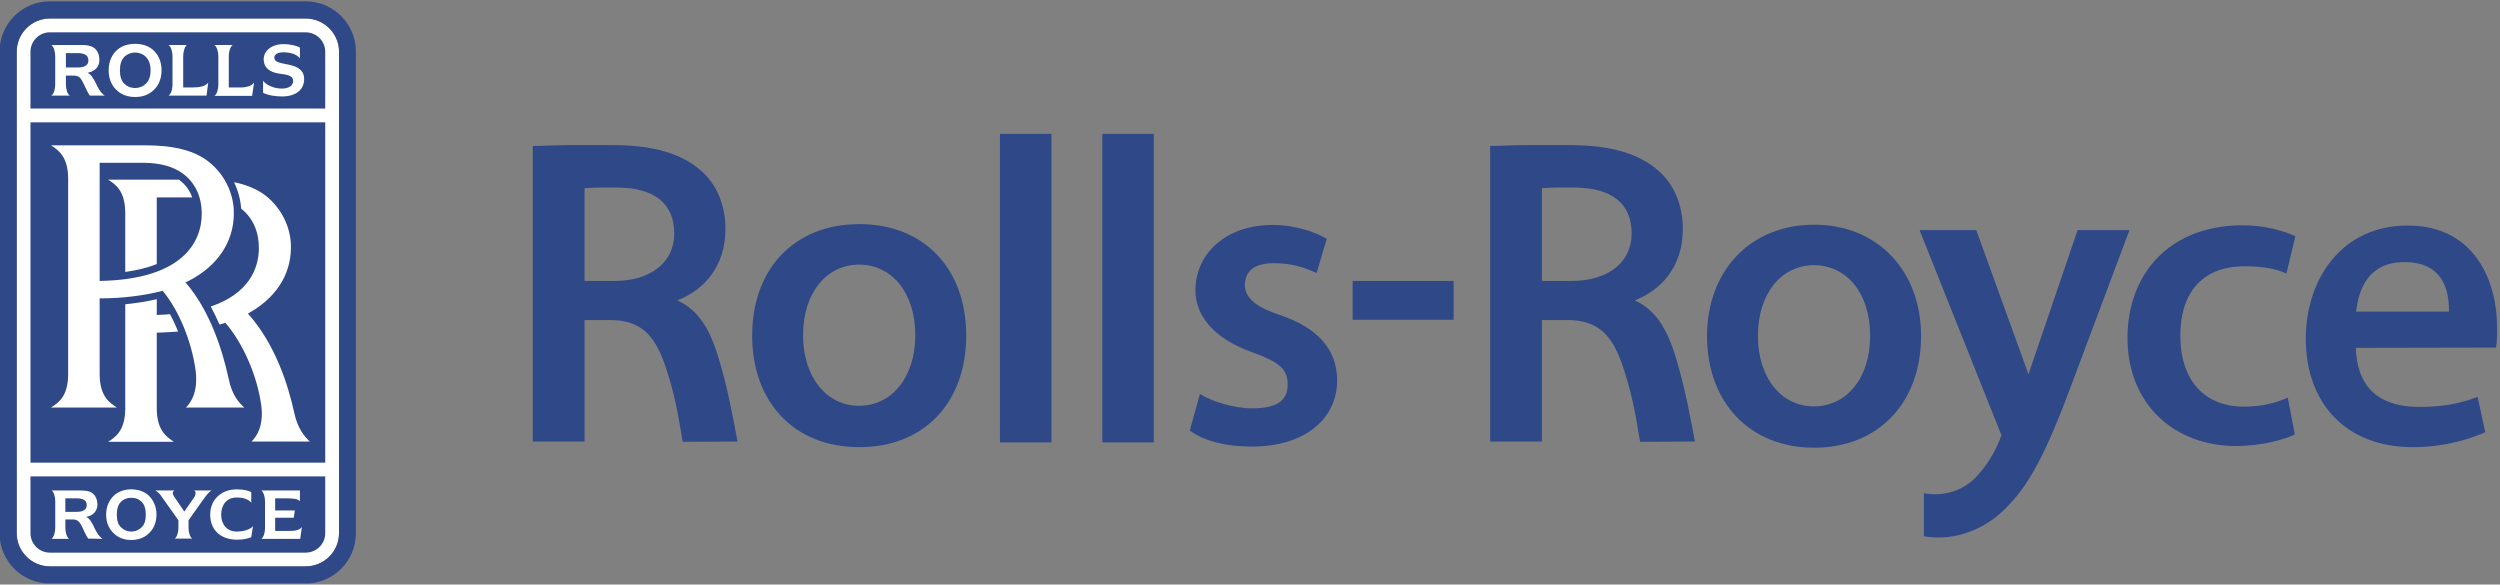
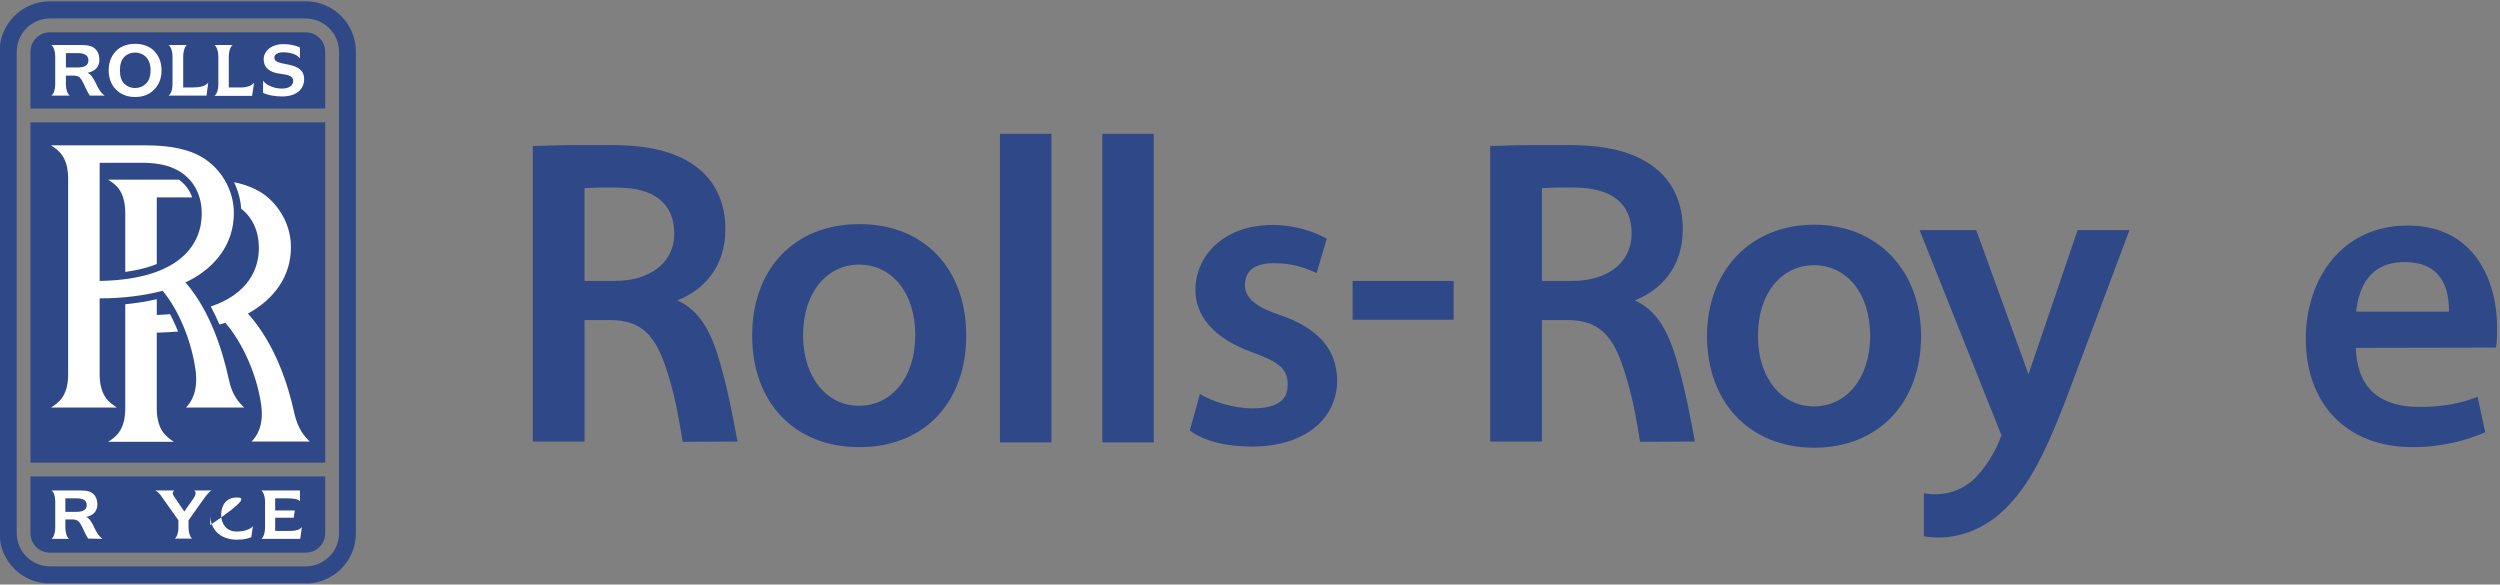
<svg xmlns="http://www.w3.org/2000/svg" xmlns:ns1="http://www.inkscape.org/namespaces/inkscape" xmlns:ns2="http://sodipodi.sourceforge.net/DTD/sodipodi-0.dtd" version="1.1" id="Layer_1" x="0px" y="0px" viewBox="0 0 1000 233.803" enable-background="new 0 0 260 23" xml:space="preserve" ns1:version="0.48.5 r10040" width="100%" height="100%" ns2:docname="A.svg">
  <rect x="0" y="0" width="1000" height="233.803" fill="#808080" stroke="none" />
  <defs id="defs15">
    <clipPath clipPathUnits="userSpaceOnUse" id="clipPath3134">
-       <path ns1:connector-curvature="0" d="m 320.487,31.128 256.035,0 0,34.372 -256.035,0 0,-34.372 z" id="path3136" />
-     </clipPath>
+       </clipPath>
    <clipPath clipPathUnits="userSpaceOnUse" id="clipPath8805">
      <path ns1:connector-curvature="0" d="M 0,0 864,0 864,612 0,612 0,0 z" id="path8807" />
    </clipPath>
    <clipPath clipPathUnits="userSpaceOnUse" id="clipPath8729">
      <path ns1:connector-curvature="0" d="M 0,0 864,0 864,612 0,612 0,0 z" id="path8731" />
    </clipPath>
    <clipPath clipPathUnits="userSpaceOnUse" id="clipPath8711">
      <path ns1:connector-curvature="0" d="M 0,0 864,0 864,612 0,612 0,0 z" id="path8713" />
    </clipPath>
    <clipPath clipPathUnits="userSpaceOnUse" id="clipPath8695">
      <path ns1:connector-curvature="0" d="M 0,0 864,0 864,612 0,612 0,0 z" id="path8697" />
    </clipPath>
    <clipPath clipPathUnits="userSpaceOnUse" id="clipPath8675">
      <path ns1:connector-curvature="0" d="M 0,0 864,0 864,612 0,612 0,0 z" id="path8677" />
    </clipPath>
    <clipPath clipPathUnits="userSpaceOnUse" id="clipPath11149">
      <path ns1:connector-curvature="0" d="m 0,1296 2016,0 L 2016,0 0,0 0,1296 z" id="path11151" />
    </clipPath>
    <clipPath clipPathUnits="userSpaceOnUse" id="clipPath12062">
      <path ns1:connector-curvature="0" d="m 58.11,200.34 113.386,0 0,26.423 -113.386,0 0,-26.423 z" id="path12064" />
    </clipPath>
  </defs>
  <ns2:namedview pagecolor="#ffffff" bordercolor="#666666" borderopacity="1" objecttolerance="10" gridtolerance="10" guidetolerance="10" ns1:pageopacity="0" ns1:pageshadow="2" ns1:window-width="1054" ns1:window-height="1026" id="namedview13" showgrid="false" fit-margin-left="0.5" fit-margin-bottom="0.5" fit-margin-top="0.5" fit-margin-right="0.5" ns1:zoom="0.44423077" ns1:cx="596.49037" ns1:cy="-41.308897" ns1:window-x="856" ns1:window-y="-19" ns1:window-maximized="0" ns1:current-layer="g11203" showguides="true" ns1:guide-bbox="true" />
  <g transform="matrix(4.256,0,0,-4.256,-6784.213,608.296)" id="g11145">
    <g id="g11147" clip-path="url(#clipPath11149)">
      <g id="g11203" transform="translate(1894.574,128.484)">
        <g id="g11986" transform="matrix(2.07,0,0,2.07,-298.969,9.583)">
-           <path d="m 0,0 c 0,0.83 0.677,1.507 1.507,1.507 l 11.608,0 c 0.842,0 1.519,-0.677 1.519,-1.507 l 0,-21.862 c 0,-0.83 -0.677,-1.507 -1.519,-1.507 l -11.608,0 C 0.677,-23.369 0,-22.692 0,-21.862 L 0,0" style="fill:#ffffff;fill-opacity:1;fill-rule:nonzero;stroke:none" id="path11988" ns1:connector-curvature="0" />
-         </g>
+           </g>
        <g id="g11990" transform="matrix(2.07,0,0,2.07,-206.32,-27.135)">
          <path d="m 0,0 2.222,0 0,14.009 -2.337,0 0,-14.009" style="fill:#2f4887;fill-opacity:1;fill-rule:nonzero;stroke:none" id="path11992" ns1:connector-curvature="0" />
        </g>
        <g id="g11994" transform="matrix(2.07,0,0,2.07,-196.699,-27.135)">
          <path d="m 0,0 2.222,0 0,14.009 -2.337,0 0,-14.009" style="fill:#2f4887;fill-opacity:1;fill-rule:nonzero;stroke:none" id="path11996" ns1:connector-curvature="0" />
        </g>
        <g id="g11998" transform="matrix(2.07,0,0,2.07,-119.725,-35.963)">
          <path d="m 0,0 c 1.443,-0.243 2.733,0.345 3.588,1.149 1.201,1.137 1.967,2.618 3.244,6.079 l 2.452,6.538 0.051,0.14 -2.35,0 -0.025,-0.063 -2.21,-6.487 -2.349,6.487 -0.026,0.063 -2.567,0 0.052,-0.14 3.664,-9.181 C 3.231,3.767 2.758,3.078 2.299,2.618 1.711,2.056 0.894,1.801 0,1.954 L 0,0" style="fill:#2f4887;fill-opacity:1;fill-rule:nonzero;stroke:none" id="path12000" ns1:connector-curvature="0" />
        </g>
        <g id="g12002" transform="matrix(2.07,0,0,2.07,-130.033,-6.675)">
          <path d="m 0,0 c -2.886,0 -4.865,-2.081 -4.865,-5.057 0,-3.026 1.953,-5.069 4.865,-5.069 2.912,0 4.853,2.043 4.853,5.069 C 4.853,-2.081 2.873,0 0,0 m -0.013,-8.249 c -1.456,0 -2.541,1.264 -2.541,3.205 0,1.941 1.085,3.205 2.541,3.205 1.482,0 2.554,-1.264 2.554,-3.205 0,-1.941 -1.085,-3.205 -2.554,-3.205" style="fill:#2f4887;fill-opacity:1;fill-rule:nonzero;stroke:none" id="path12004" ns1:connector-curvature="0" />
        </g>
        <g id="g12006" transform="matrix(2.07,0,0,2.07,-219.775,-6.621)">
          <path d="m 0,0 c -2.963,0 -4.865,-2.043 -4.865,-5.057 0,-3.026 1.902,-5.07 4.865,-5.07 2.963,0 4.853,2.044 4.853,5.07 C 4.853,-2.043 2.963,0 0,0 m -0.013,-8.249 c -1.456,0 -2.541,1.277 -2.541,3.205 0,1.941 1.085,3.205 2.541,3.205 1.482,0 2.554,-1.264 2.554,-3.205 0,-1.928 -1.085,-3.205 -2.554,-3.205" style="fill:#2f4887;fill-opacity:1;fill-rule:nonzero;stroke:none" id="path12008" ns1:connector-curvature="0" />
        </g>
        <path d="m -173.412,-15.609 9.491,0 0,3.647 -9.491,0 0,-3.647 z" style="fill:#2f4887;fill-opacity:1;fill-rule:nonzero;stroke:none" id="path12010" ns1:connector-curvature="0" />
        <g id="g12012" transform="matrix(2.07,0,0,2.07,-233.125,-18.807)">
          <path d="m 0,0 c 0.485,-1.533 0.741,-3.065 0.919,-3.984 l -2.49,-0.013 c -0.14,0.792 -0.281,1.89 -0.715,3.218 -0.498,1.583 -1.124,2.311 -2.605,2.311 l -1.136,0 0,-5.516 -2.35,0 0,13.421 c 0.498,0 1.085,0.038 1.711,0.038 l 1.89,0 c 1.903,0 3.154,-0.396 4.023,-1.149 C -0.026,7.7 0.37,6.755 0.37,5.67 0.37,3.895 -0.664,2.873 -1.813,2.426 -0.971,2.03 -0.434,1.341 0,0 m -4.533,7.547 -0.779,0 c -0.332,0 -0.549,-0.026 -0.715,-0.026 l 0,-4.214 1.366,0 c 1.609,0 2.707,0.83 2.707,2.146 0,1.366 -0.894,2.081 -2.579,2.094" style="fill:#2f4887;fill-opacity:1;fill-rule:nonzero;stroke:none" id="path12014" ns1:connector-curvature="0" />
        </g>
        <g id="g12016" transform="matrix(2.07,0,0,2.07,-143.145,-18.807)">
          <path d="m 0,0 c 0.485,-1.533 0.741,-3.065 0.919,-3.984 l -2.49,-0.013 c -0.14,0.792 -0.281,1.89 -0.715,3.218 -0.498,1.583 -1.124,2.311 -2.605,2.311 l -1.136,0 0,-5.516 -2.35,0 0,13.421 c 0.498,0 1.085,0.038 1.711,0.038 l 1.89,0 c 1.903,0 3.154,-0.396 4.023,-1.149 C -0.026,7.7 0.37,6.755 0.37,5.67 0.37,3.895 -0.664,2.873 -1.813,2.426 -0.971,2.03 -0.434,1.341 0,0 m -4.533,7.547 -0.779,0 c -0.332,0 -0.549,-0.026 -0.715,-0.026 l 0,-4.214 1.366,0 c 1.609,0 2.707,0.83 2.707,2.146 0,1.366 -0.894,2.081 -2.579,2.094" style="fill:#2f4887;fill-opacity:1;fill-rule:nonzero;stroke:none" id="path12018" ns1:connector-curvature="0" />
        </g>
        <g id="g12020" transform="matrix(2.07,0,0,2.07,-187.765,-22.587)">
          <path d="m 0,0 c 0.536,-0.332 1.52,-0.651 2.375,-0.651 1.149,0 1.609,0.37 1.609,1.072 0,0.715 -0.37,1.022 -1.596,1.469 -1.801,0.638 -2.592,1.698 -2.592,2.822 0,1.622 1.341,2.963 3.499,2.963 1.021,0 1.915,-0.307 2.464,-0.626 L 5.299,5.491 C 4.776,5.734 4.163,5.951 3.295,5.938 2.401,5.925 2.043,5.517 2.043,4.942 2.043,4.278 2.72,3.895 3.588,3.601 5.312,3.026 6.232,2.056 6.232,0.6 6.219,-1.124 4.776,-2.388 2.35,-2.388 c -1.099,0 -2.146,0.23 -2.81,0.728 L 0,0" style="fill:#2f4887;fill-opacity:1;fill-rule:nonzero;stroke:none" id="path12022" ns1:connector-curvature="0" />
        </g>
        <g id="g12024" transform="matrix(2.07,0,0,2.07,-84.86,-26.394)">
-           <path d="m 0,0 c -0.485,-0.23 -1.494,-0.524 -2.72,-0.524 -2.797,0.026 -4.878,1.941 -4.878,4.904 0,2.886 1.877,5.121 5.248,5.121 0.958,0 1.852,-0.256 2.376,-0.498 L -0.383,7.304 c -0.409,0.205 -1.009,0.332 -1.916,0.332 -1.979,0 -2.911,-1.302 -2.898,-3.154 0,-2.069 1.136,-3.218 2.886,-3.218 0.894,0 1.519,0.205 1.992,0.409 L 0,0" style="fill:#2f4887;fill-opacity:1;fill-rule:nonzero;stroke:none" id="path12026" ns1:connector-curvature="0" />
-         </g>
+           </g>
        <g id="g12028" transform="matrix(2.07,0,0,2.07,-79.124,-18.252)">
          <path d="m 0,0 c 0.064,-1.979 1.251,-2.682 2.886,-2.682 1.162,0 1.954,0.192 2.643,0.46 L 5.874,-3.831 C 5.133,-4.15 4.023,-4.508 2.579,-4.508 c -3.039,0 -4.852,2.005 -4.852,4.917 0,2.732 1.647,5.146 4.623,5.146 3.115,0 4.061,-2.631 4.061,-4.584 0,-0.422 0,-0.741 -0.052,-0.958 L 0,0 z M 4.227,1.647 C 4.24,2.605 3.959,3.895 2.209,3.895 0.6,3.895 0.128,2.707 0.013,1.647 l 4.214,0" style="fill:#2f4887;fill-opacity:1;fill-rule:nonzero;stroke:none" id="path12030" ns1:connector-curvature="0" />
        </g>
        <g id="g12032" transform="matrix(2.07,0,0,2.07,-297.675,4.242)">
          <path d="m 0,0 0,2.58 c 0,0.485 0.396,0.881 0.881,0.881 l 11.608,0 c 0.498,0 0.894,-0.396 0.894,-0.881 L 13.383,0 0,0" style="fill:#2f4887;fill-opacity:1;fill-rule:nonzero;stroke:none" id="path12034" ns1:connector-curvature="0" />
        </g>
        <path d="m -297.675,-29.039 27.703,0 0,31.985 -27.703,0 0,-31.985 z" style="fill:#2f4887;fill-opacity:1;fill-rule:nonzero;stroke:none" id="path12036" ns1:connector-curvature="0" />
        <g id="g12038" transform="matrix(2.07,0,0,2.07,-275.814,6.858)">
          <path d="m 0,0 c 0.051,-0.077 0.166,-0.166 0.243,-0.204 0.217,-0.115 0.408,-0.154 0.613,-0.154 0.319,0 0.51,0.141 0.51,0.345 0,0.243 -0.242,0.281 -0.613,0.332 C 0.281,0.383 0.026,0.6 0.026,0.983 0.038,1.366 0.396,1.66 0.919,1.66 1.277,1.66 1.52,1.583 1.673,1.507 l 0,-0.498 C 1.622,1.098 1.507,1.162 1.392,1.213 1.239,1.264 1.085,1.29 0.919,1.29 0.664,1.29 0.511,1.188 0.511,1.06 0.511,0.843 0.715,0.817 1.162,0.728 1.609,0.639 1.877,0.447 1.864,0.051 1.852,-0.409 1.494,-0.715 0.856,-0.715 0.575,-0.715 0.217,-0.664 0,-0.549 L 0,0" style="fill:#ffffff;fill-opacity:1;fill-rule:nonzero;stroke:none" id="path12040" ns1:connector-curvature="0" />
        </g>
        <g id="g12042" transform="matrix(2.07,0,0,2.07,-291.542,6.647)">
          <path d="m 0,0 c -0.115,0.217 -0.204,0.383 -0.37,0.46 0.357,0.076 0.536,0.281 0.536,0.587 0,0.294 -0.128,0.524 -0.37,0.613 -0.154,0.064 -0.345,0.064 -0.639,0.064 l -1.175,0 c 0.115,-0.077 0.179,-0.307 0.179,-0.511 l 0,-1.29 c 0,-0.191 -0.064,-0.434 -0.179,-0.498 l 0.843,0 c -0.115,0.064 -0.179,0.307 -0.179,0.498 l 0,0.409 0.358,0 c 0.179,0 0.281,-0.064 0.358,-0.204 0.127,-0.205 0.217,-0.486 0.37,-0.703 l 0.677,0 C 0.204,-0.434 0.102,-0.217 0,0 m -0.332,1.022 c 0,-0.23 -0.192,-0.32 -0.485,-0.32 l -0.537,0 0,0.652 0.537,0 c 0.293,0 0.485,-0.09 0.485,-0.332" style="fill:#ffffff;fill-opacity:1;fill-rule:nonzero;stroke:none" id="path12044" ns1:connector-curvature="0" />
        </g>
        <g id="g12046" transform="matrix(2.07,0,0,2.07,-288.846,6.569)">
          <path d="M 0,0 C -0.14,0.128 -0.204,0.332 -0.204,0.613 -0.204,0.881 -0.14,1.085 0,1.226 0.115,1.341 0.281,1.417 0.485,1.417 0.69,1.417 0.856,1.341 0.971,1.226 1.111,1.085 1.188,0.881 1.188,0.613 1.188,0.332 1.111,0.128 0.971,0 0.856,-0.115 0.69,-0.192 0.485,-0.192 0.281,-0.192 0.115,-0.115 0,0 m 0.485,-0.6 c 0.32,0 0.588,0.089 0.792,0.268 0.243,0.204 0.409,0.511 0.409,0.945 0,0.421 -0.166,0.741 -0.409,0.945 C 1.073,1.724 0.805,1.813 0.485,1.813 0.166,1.813 -0.102,1.724 -0.306,1.558 -0.549,1.354 -0.715,1.034 -0.715,0.613 c 0,-0.434 0.166,-0.741 0.409,-0.945 C -0.102,-0.511 0.179,-0.6 0.485,-0.6" style="fill:#ffffff;fill-opacity:1;fill-rule:nonzero;stroke:none" id="path12048" ns1:connector-curvature="0" />
        </g>
        <g id="g12050" transform="matrix(2.07,0,0,2.07,-280.968,6.674)">
          <path d="m 0,0 c -0.128,-0.166 -0.396,-0.217 -0.69,-0.217 l -0.447,0 0,1.417 c 0,0.192 0.064,0.435 0.166,0.511 l -0.83,0 C -1.686,1.635 -1.622,1.392 -1.622,1.2 l 0,-1.289 c 0,-0.205 -0.064,-0.422 -0.179,-0.498 l 1.724,0 L 0,0" style="fill:#ffffff;fill-opacity:1;fill-rule:nonzero;stroke:none" id="path12052" ns1:connector-curvature="0" />
        </g>
        <g id="g12054" transform="matrix(2.07,0,0,2.07,-276.66,6.674)">
          <path d="m 0,0 c -0.128,-0.166 -0.396,-0.23 -0.69,-0.217 l -0.459,0 0,1.417 c 0,0.192 0.064,0.435 0.178,0.511 l -0.83,0 C -1.686,1.635 -1.622,1.392 -1.622,1.2 l 0,-1.289 c 0,-0.205 -0.064,-0.435 -0.179,-0.511 l 1.712,0 L 0,0" style="fill:#ffffff;fill-opacity:1;fill-rule:nonzero;stroke:none" id="path12056" ns1:connector-curvature="0" />
        </g>
        <g id="g12058" transform="matrix(2.07,0,0,2.07,-420.847,-455.083)">
          <g id="g12060" clip-path="url(#clipPath12062)">
            <g id="g12066" transform="translate(58.879,224.478)">
              <path d="m 0,0 c 0,0.83 0.677,1.507 1.507,1.507 l 11.608,0 c 0.842,0 1.519,-0.677 1.519,-1.507 l 0,-21.862 c 0,-0.83 -0.677,-1.507 -1.519,-1.507 l -11.608,0 C 0.677,-23.369 0,-22.692 0,-21.862 L 0,0 z m 15.4,0 c 0,1.264 -1.021,2.286 -2.285,2.286 l -11.608,0 C 0.243,2.286 -0.779,1.264 -0.779,0 l 0,-21.862 c 0,-1.264 1.022,-2.286 2.286,-2.286 l 11.608,0 c 1.264,0 2.285,1.022 2.285,2.286 L 15.4,0" style="fill:#2f4887;fill-opacity:1;fill-rule:nonzero;stroke:none" id="path12068" ns1:connector-curvature="0" />
            </g>
          </g>
        </g>
        <g id="g12070" transform="matrix(2.07,0,0,2.07,-297.675,-30.333)">
          <path d="m 0,0 0,-2.58 c 0,-0.485 0.396,-0.881 0.881,-0.881 l 11.608,0 c 0.498,0 0.894,0.396 0.894,0.881 L 13.383,0 0,0" style="fill:#2f4887;fill-opacity:1;fill-rule:nonzero;stroke:none" id="path12072" ns1:connector-curvature="0" />
        </g>
        <g id="g12074" transform="matrix(2.07,0,0,2.07,-285.806,-23.935)">
          <path d="M 0,0 0,3.435 C 0.332,3.448 0.651,3.461 0.971,3.486 0.856,3.754 0.741,4.023 0.6,4.278 0.409,4.252 0.204,4.252 0,4.239 L 0,4.955 C -0.447,4.852 -0.932,4.776 -1.43,4.725 L -1.43,0 c 0,-1.047 -0.485,-1.328 -0.779,-1.52 l 2.988,0 C 0.498,-1.328 0,-1.047 0,0" style="fill:#ffffff;fill-opacity:1;fill-rule:nonzero;stroke:none" id="path12076" ns1:connector-curvature="0" />
        </g>
        <g id="g12078" transform="matrix(2.07,0,0,2.07,-271.425,-27.054)">
          <path d="m 0,0 c -0.243,0.23 -0.549,0.587 -0.702,1.29 -0.281,1.29 -0.869,3.141 -2.107,4.52 1.213,0.664 1.953,1.711 1.953,3.001 0.013,0.92 -0.459,1.89 -1.302,2.465 -0.358,0.23 -0.779,0.396 -1.277,0.498 0.179,-0.383 0.294,-0.792 0.319,-1.201 0.524,-0.408 0.805,-1.034 0.805,-1.787 0,-0.958 -0.486,-2.082 -2.184,-2.656 0.14,-0.269 0.281,-0.55 0.396,-0.818 0.089,0.026 0.179,0.051 0.268,0.077 0.792,-0.92 1.43,-2.363 1.622,-3.703 C -2.069,0.715 -2.413,0.23 -2.643,0 L 0,0" style="fill:#ffffff;fill-opacity:1;fill-rule:nonzero;stroke:none" id="path12080" ns1:connector-curvature="0" />
        </g>
        <g id="g12082" transform="matrix(2.07,0,0,2.07,-277.586,-23.856)">
          <path d="m 0,0 c -0.255,0.23 -0.562,0.587 -0.702,1.29 -0.281,1.289 -0.843,3.103 -1.967,4.393 0.051,0.025 0.089,0.038 0.141,0.063 1.277,0.652 2.056,1.737 2.056,3.065 0.012,0.932 -0.46,1.89 -1.303,2.465 -0.664,0.447 -1.558,0.626 -2.694,0.626 l -4.304,0 c 0.294,-0.192 0.779,-0.473 0.779,-1.52 l 0,-8.863 C -7.994,0.46 -8.479,0.192 -8.773,0 l 2.988,0 c -0.281,0.192 -0.779,0.46 -0.779,1.519 l 0,3.436 c 1.047,0 2.031,0.127 2.861,0.344 C -2.95,4.393 -2.388,2.988 -2.209,1.698 -2.081,0.728 -2.413,0.23 -2.643,0 L 0,0 z m -6.564,5.746 0,5.364 2.031,0 c 0.74,-0.013 1.289,-0.166 1.724,-0.473 0.574,-0.408 0.881,-1.06 0.881,-1.839 0,-1.315 -0.907,-2.988 -4.636,-3.052" style="fill:#ffffff;fill-opacity:1;fill-rule:nonzero;stroke:none" id="path12084" ns1:connector-curvature="0" />
        </g>
        <g id="g12086" transform="matrix(2.07,0,0,2.07,-285.806,-10.376)">
          <path d="m 0,0 0,3.026 1.609,0 C 1.494,3.358 1.29,3.627 1.009,3.831 l -3.218,0 c 0.294,-0.192 0.779,-0.46 0.779,-1.52 l 0,-2.669 C -0.894,-0.281 -0.409,-0.166 0,0" style="fill:#ffffff;fill-opacity:1;fill-rule:nonzero;stroke:none" id="path12088" ns1:connector-curvature="0" />
        </g>
        <g id="g12090" transform="matrix(2.07,0,0,2.07,-279.753,-33.928)">
-           <path d="m 0,0 c 0,-0.434 0.255,-0.766 0.702,-0.766 0.32,0 0.613,0.089 0.741,0.243 L 1.366,-1.022 C 1.251,-1.073 1.047,-1.136 0.715,-1.136 0,-1.136 -0.498,-0.715 -0.498,0 c 0,0.383 0.153,0.677 0.383,0.868 0.204,0.179 0.485,0.281 0.83,0.281 0.332,0 0.536,-0.064 0.651,-0.127 l 0,-0.473 C 1.226,0.702 1.022,0.779 0.702,0.779 0.255,0.779 0,0.447 0,0" style="fill:#ffffff;fill-opacity:1;fill-rule:nonzero;stroke:none" id="path12092" ns1:connector-curvature="0" />
+           <path d="m 0,0 c 0,-0.434 0.255,-0.766 0.702,-0.766 0.32,0 0.613,0.089 0.741,0.243 L 1.366,-1.022 C 1.251,-1.073 1.047,-1.136 0.715,-1.136 0,-1.136 -0.498,-0.715 -0.498,0 l 0,-0.473 C 1.226,0.702 1.022,0.779 0.702,0.779 0.255,0.779 0,0.447 0,0" style="fill:#ffffff;fill-opacity:1;fill-rule:nonzero;stroke:none" id="path12092" ns1:connector-curvature="0" />
        </g>
        <g id="g12094" transform="matrix(2.07,0,0,2.07,-291.726,-35.038)">
          <path d="m 0,0 c -0.102,0.204 -0.192,0.37 -0.345,0.434 0.332,0.064 0.498,0.268 0.511,0.549 0,0.294 -0.128,0.511 -0.358,0.6 -0.14,0.052 -0.332,0.052 -0.612,0.052 l -1.111,0 c 0.102,-0.064 0.166,-0.281 0.166,-0.486 l 0,-1.226 c 0,-0.178 -0.064,-0.408 -0.166,-0.485 l 0.791,0 c -0.102,0.077 -0.166,0.307 -0.166,0.485 l 0,0.396 0.332,0 c 0.179,0 0.281,-0.076 0.358,-0.204 0.115,-0.192 0.204,-0.46 0.345,-0.664 L 0.396,-0.562 C 0.192,-0.409 0.102,-0.217 0,0 m -0.319,0.971 c 0,-0.218 -0.179,-0.307 -0.46,-0.307 l -0.511,0 0,0.613 0.511,0 c 0.281,0 0.46,-0.077 0.46,-0.306" style="fill:#ffffff;fill-opacity:1;fill-rule:nonzero;stroke:none" id="path12096" ns1:connector-curvature="0" />
        </g>
        <g id="g12098" transform="matrix(2.07,0,0,2.07,-289.163,-35.117)">
-           <path d="m 0,0 c -0.128,0.115 -0.192,0.306 -0.192,0.574 0,0.269 0.064,0.46 0.192,0.588 0.115,0.115 0.268,0.179 0.472,0.179 0.192,0 0.345,-0.064 0.46,-0.179 C 1.06,1.034 1.124,0.843 1.124,0.574 1.124,0.306 1.06,0.115 0.932,0 0.817,-0.115 0.664,-0.192 0.472,-0.192 0.268,-0.192 0.115,-0.115 0,0 m 0.46,-0.575 c 0.306,0 0.562,0.09 0.753,0.256 0.23,0.191 0.396,0.485 0.396,0.893 0,0.409 -0.166,0.703 -0.396,0.907 C 1.022,1.635 0.766,1.724 0.46,1.724 0.166,1.724 -0.089,1.635 -0.281,1.481 -0.511,1.277 -0.677,0.983 -0.677,0.574 c 0,-0.408 0.166,-0.702 0.396,-0.893 0.192,-0.166 0.447,-0.256 0.741,-0.256" style="fill:#ffffff;fill-opacity:1;fill-rule:nonzero;stroke:none" id="path12100" ns1:connector-curvature="0" />
-         </g>
+           </g>
        <g id="g12102" transform="matrix(2.07,0,0,2.07,-282.291,-31.654)">
          <path d="m 0,0 c 0.051,-0.038 0.077,-0.077 0.064,-0.128 0,-0.051 -0.026,-0.127 -0.077,-0.204 l -0.434,-0.626 -0.434,0.639 c -0.051,0.076 -0.102,0.153 -0.09,0.217 0.013,0.038 0.026,0.076 0.077,0.102 l -0.881,0 c 0.153,-0.064 0.23,-0.179 0.345,-0.345 l 0.715,-1.009 0,-0.357 c 0,-0.179 -0.064,-0.409 -0.166,-0.473 l 0.792,0 c -0.103,0.064 -0.166,0.294 -0.166,0.473 l 0,0.357 0.651,0.92 C 0.498,-0.307 0.638,-0.077 0.792,0 L 0,0" style="fill:#ffffff;fill-opacity:1;fill-rule:nonzero;stroke:none" id="path12104" ns1:connector-curvature="0" />
        </g>
        <g id="g12106" transform="matrix(2.07,0,0,2.07,-273.514,-35.46)">
          <path d="m 0,0 -0.562,0 0,0.6 0.843,0 0.051,0.332 -0.894,0 0,0.549 0.498,0 c 0.281,0 0.511,-0.012 0.626,-0.127 l 0,0.485 -1.75,0 c 0.103,-0.077 0.166,-0.307 0.166,-0.485 l 0,-1.226 c 0,-0.192 -0.063,-0.409 -0.166,-0.486 l 1.763,0 0.076,0.537 C 0.524,0.013 0.281,0 0,0" style="fill:#ffffff;fill-opacity:1;fill-rule:nonzero;stroke:none" id="path12108" ns1:connector-curvature="0" />
        </g>
      </g>
    </g>
  </g>
</svg>